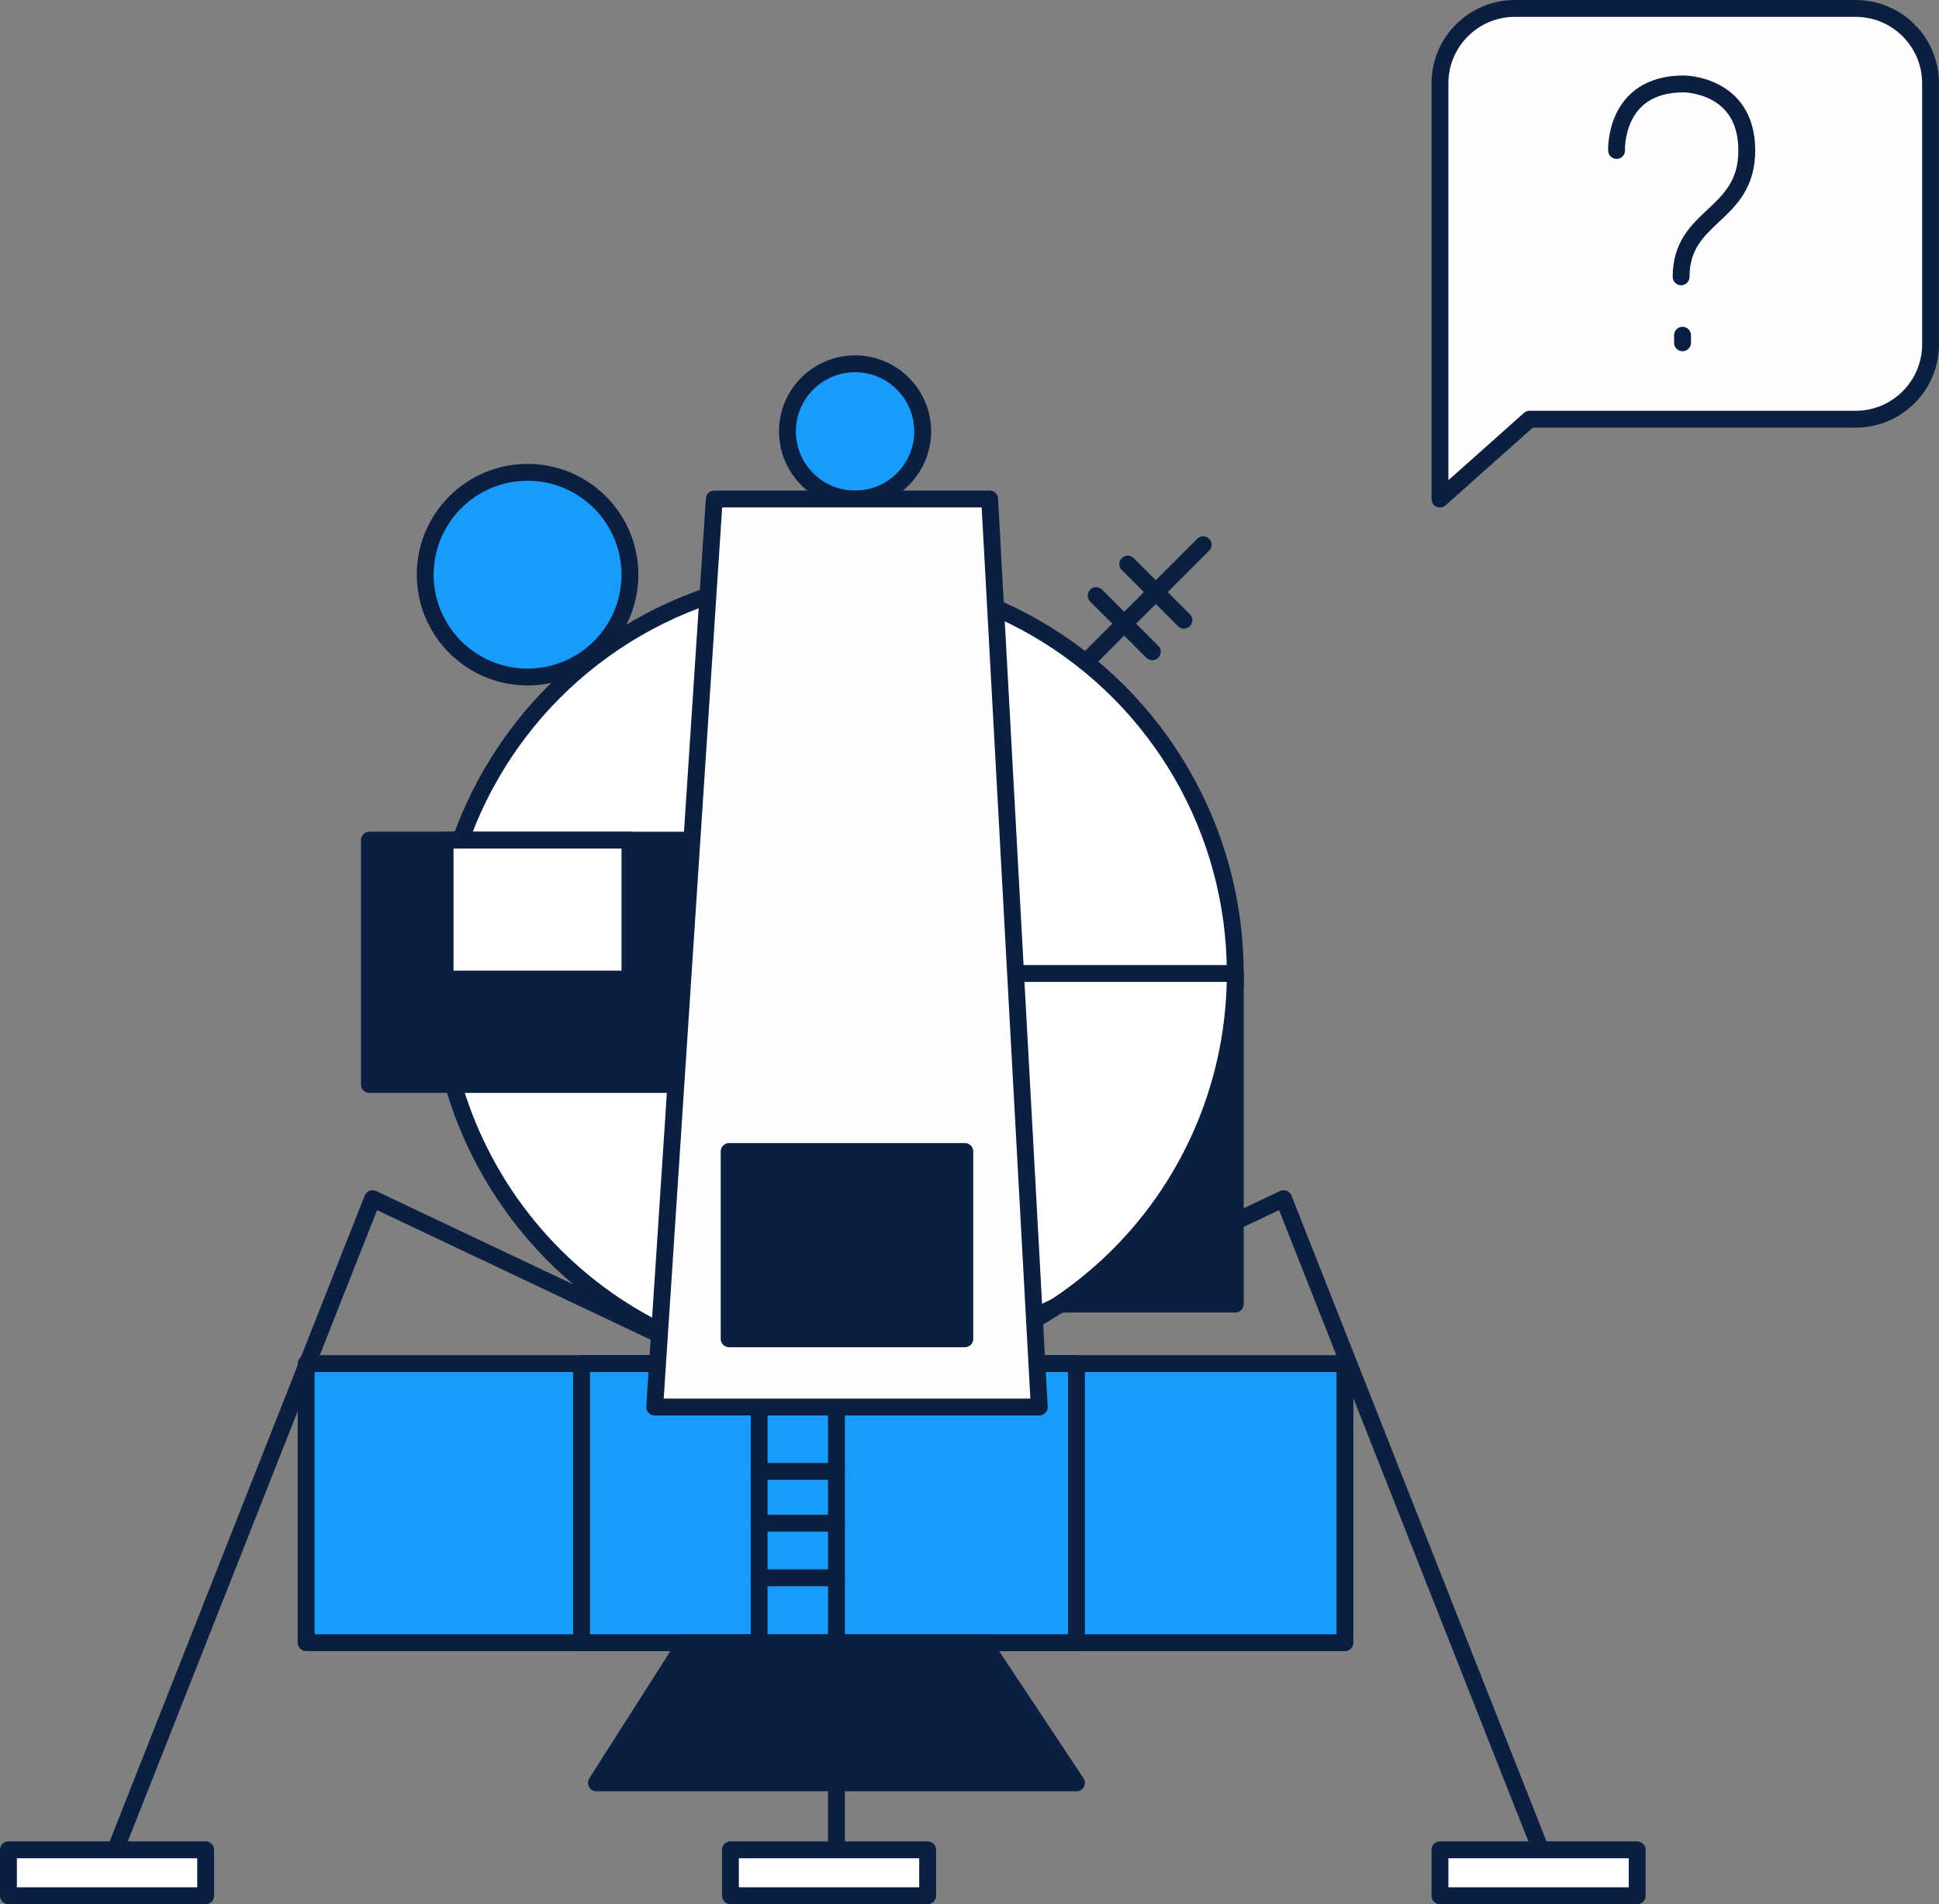
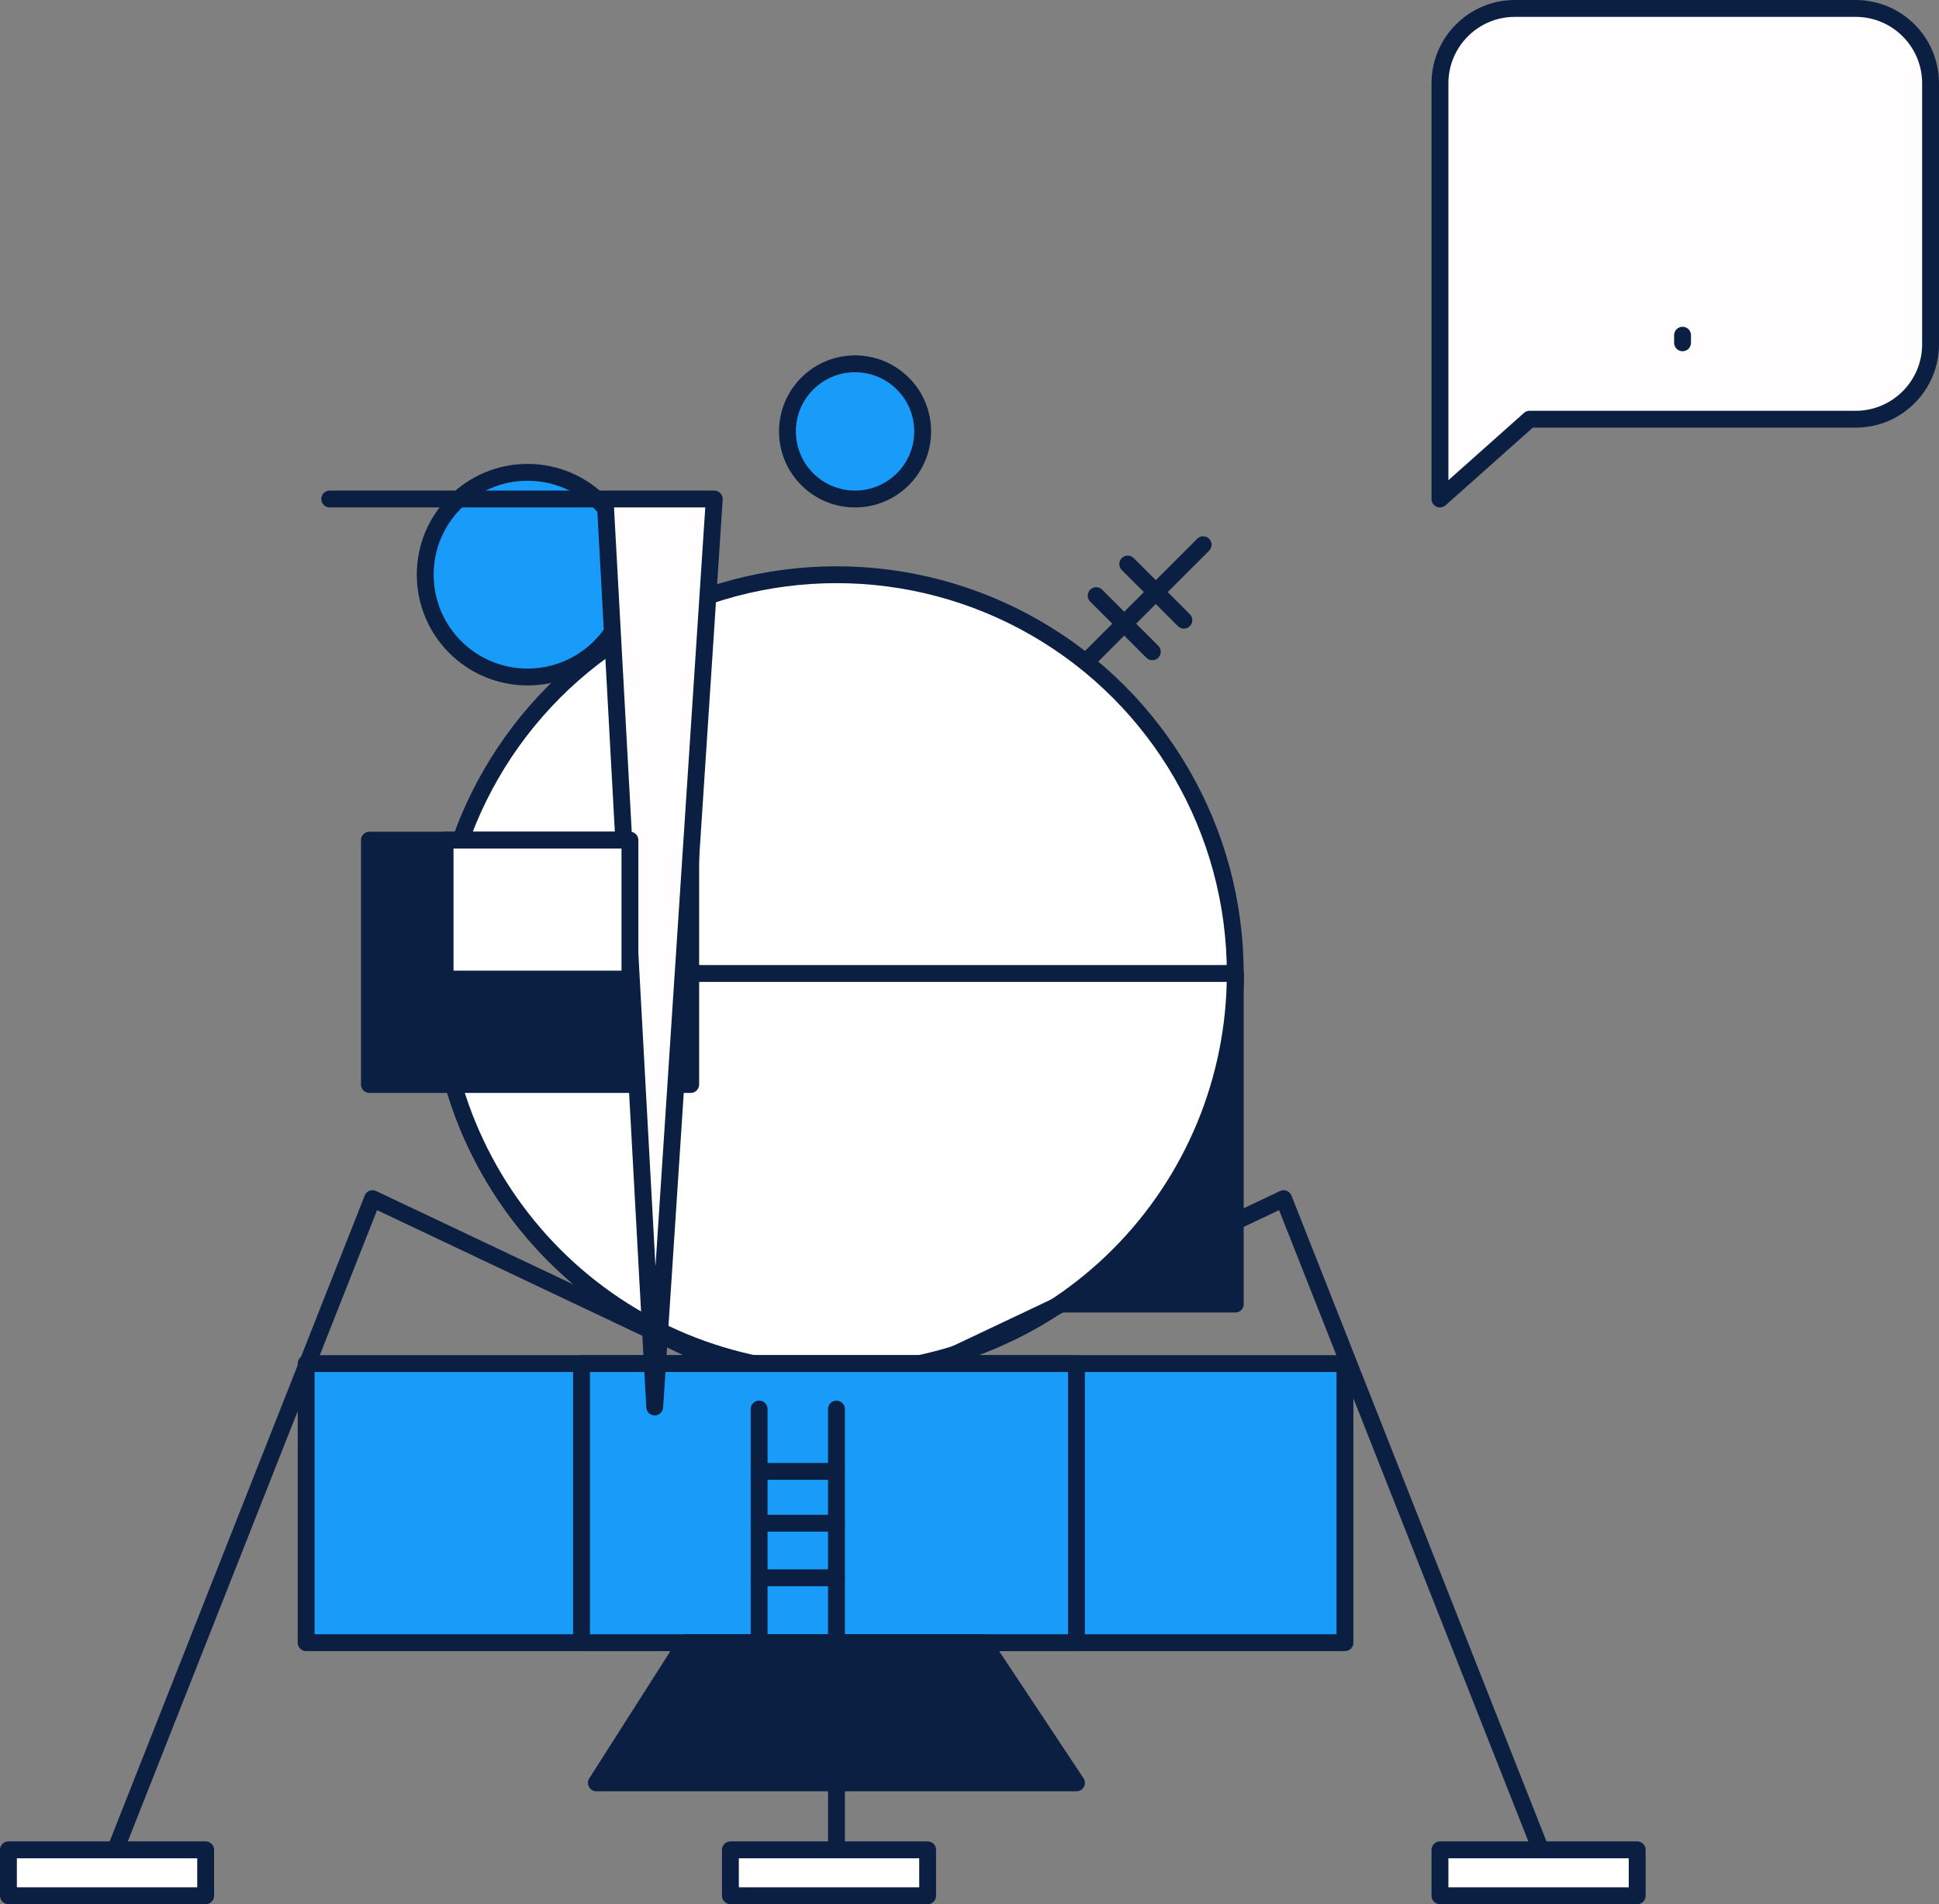
<svg xmlns="http://www.w3.org/2000/svg" id="Layer_1" data-name="Layer 1" viewBox="0 0 460 451.76">
  <rect x="0" y="0" width="460" height="451.76" fill="#808080" stroke="none" />
  <defs>
    <style>
      .cls-1, .cls-2, .cls-3, .cls-4, .cls-5 {
        stroke-linejoin: round;
      }

      .cls-1, .cls-2, .cls-3, .cls-4, .cls-5, .cls-6 {
        stroke: #0b1f42;
        stroke-linecap: round;
        stroke-width: 4px;
      }

      .cls-1, .cls-6 {
        fill: none;
      }

      .cls-2 {
        fill: #199cf9;
      }

      .cls-3 {
        fill: #0b1f42;
      }

      .cls-4 {
        fill: #fffdfd;
      }

      .cls-5 {
        fill: #fff;
      }
    </style>
  </defs>
  <path class="cls-1" d="M242.98,171.69l42.45-42.45" />
  <path class="cls-1" d="M260.05,141.31l13.32,13.32" />
  <path class="cls-1" d="M267.54,133.82l13.32,13.32" />
  <rect class="cls-3" x="235.37" y="230.96" width="57.68" height="78.43" />
  <circle class="cls-5" cx="198.44" cy="230.96" r="94.61" />
  <path class="cls-5" d="M293.05,230.96c0,12.42-2.45,24.73-7.2,36.21-4.76,11.48-11.72,21.91-20.51,30.69-8.79,8.79-19.22,15.75-30.69,20.51-11.48,4.75-23.78,7.2-36.21,7.2s-24.73-2.45-36.21-7.2c-11.48-4.75-21.91-11.72-30.69-20.51-8.79-8.79-15.75-19.22-20.51-30.69-4.75-11.48-7.2-23.78-7.2-36.21h189.23Z" />
  <rect class="cls-2" x="72.63" y="323.51" width="246.44" height="66.21" />
  <rect class="cls-2" x="137.96" y="323.51" width="117.42" height="66.21" />
  <path class="cls-3" d="M162.68,389.73h70.63l22.07,33.25h-113.89l21.19-33.25Z" />
  <path class="cls-1" d="M25.4,443.88l62.98-159.5,78.28,37.08" />
  <path class="cls-1" d="M367.5,443.88l-62.98-159.5-78.28,37.08" />
  <rect class="cls-5" x="2" y="438.87" width="46.79" height="10.89" />
  <rect class="cls-5" x="341.61" y="438.87" width="46.79" height="10.89" />
  <circle class="cls-2" cx="125.16" cy="136.34" r="24.28" />
  <circle class="cls-2" cx="202.85" cy="102.35" r="16.04" />
  <rect class="cls-3" x="87.64" y="199.32" width="76.22" height="57.97" />
-   <path class="cls-4" d="M169.45,118.39l-14.13,215.42h91.23l-11.77-215.42h-65.33Z" />
-   <rect class="cls-3" x="172.98" y="273.19" width="55.91" height="44.44" />
+   <path class="cls-4" d="M169.45,118.39l-14.13,215.42l-11.77-215.42h-65.33Z" />
  <rect class="cls-5" x="105.59" y="199.32" width="43.85" height="32.96" />
  <path class="cls-1" d="M198.44,446.08v-111.78" />
  <path class="cls-1" d="M180.09,414.35v-80.06" />
  <path class="cls-1" d="M180.09,374.33h18.34" />
  <path class="cls-1" d="M180.09,361.38h18.34" />
  <path class="cls-1" d="M180.09,349.08h18.34" />
  <rect class="cls-5" x="173.28" y="438.87" width="46.79" height="10.89" />
  <path class="cls-4" d="M341.61,19.78v98.61l21.26-18.93h77.35c9.82,0,17.78-7.97,17.78-17.78V19.78c0-9.82-7.96-17.78-17.78-17.78h-80.83c-9.82,0-17.78,7.97-17.78,17.78Z" />
-   <path class="cls-6" d="M383.51,35.7s-.7-15.79,15.93-15.79c0,0,14.96,0,14.96,15.79s-15.58,15.1-15.58,29.98" />
  <path class="cls-6" d="M399.16,79.53v1.8" />
</svg>